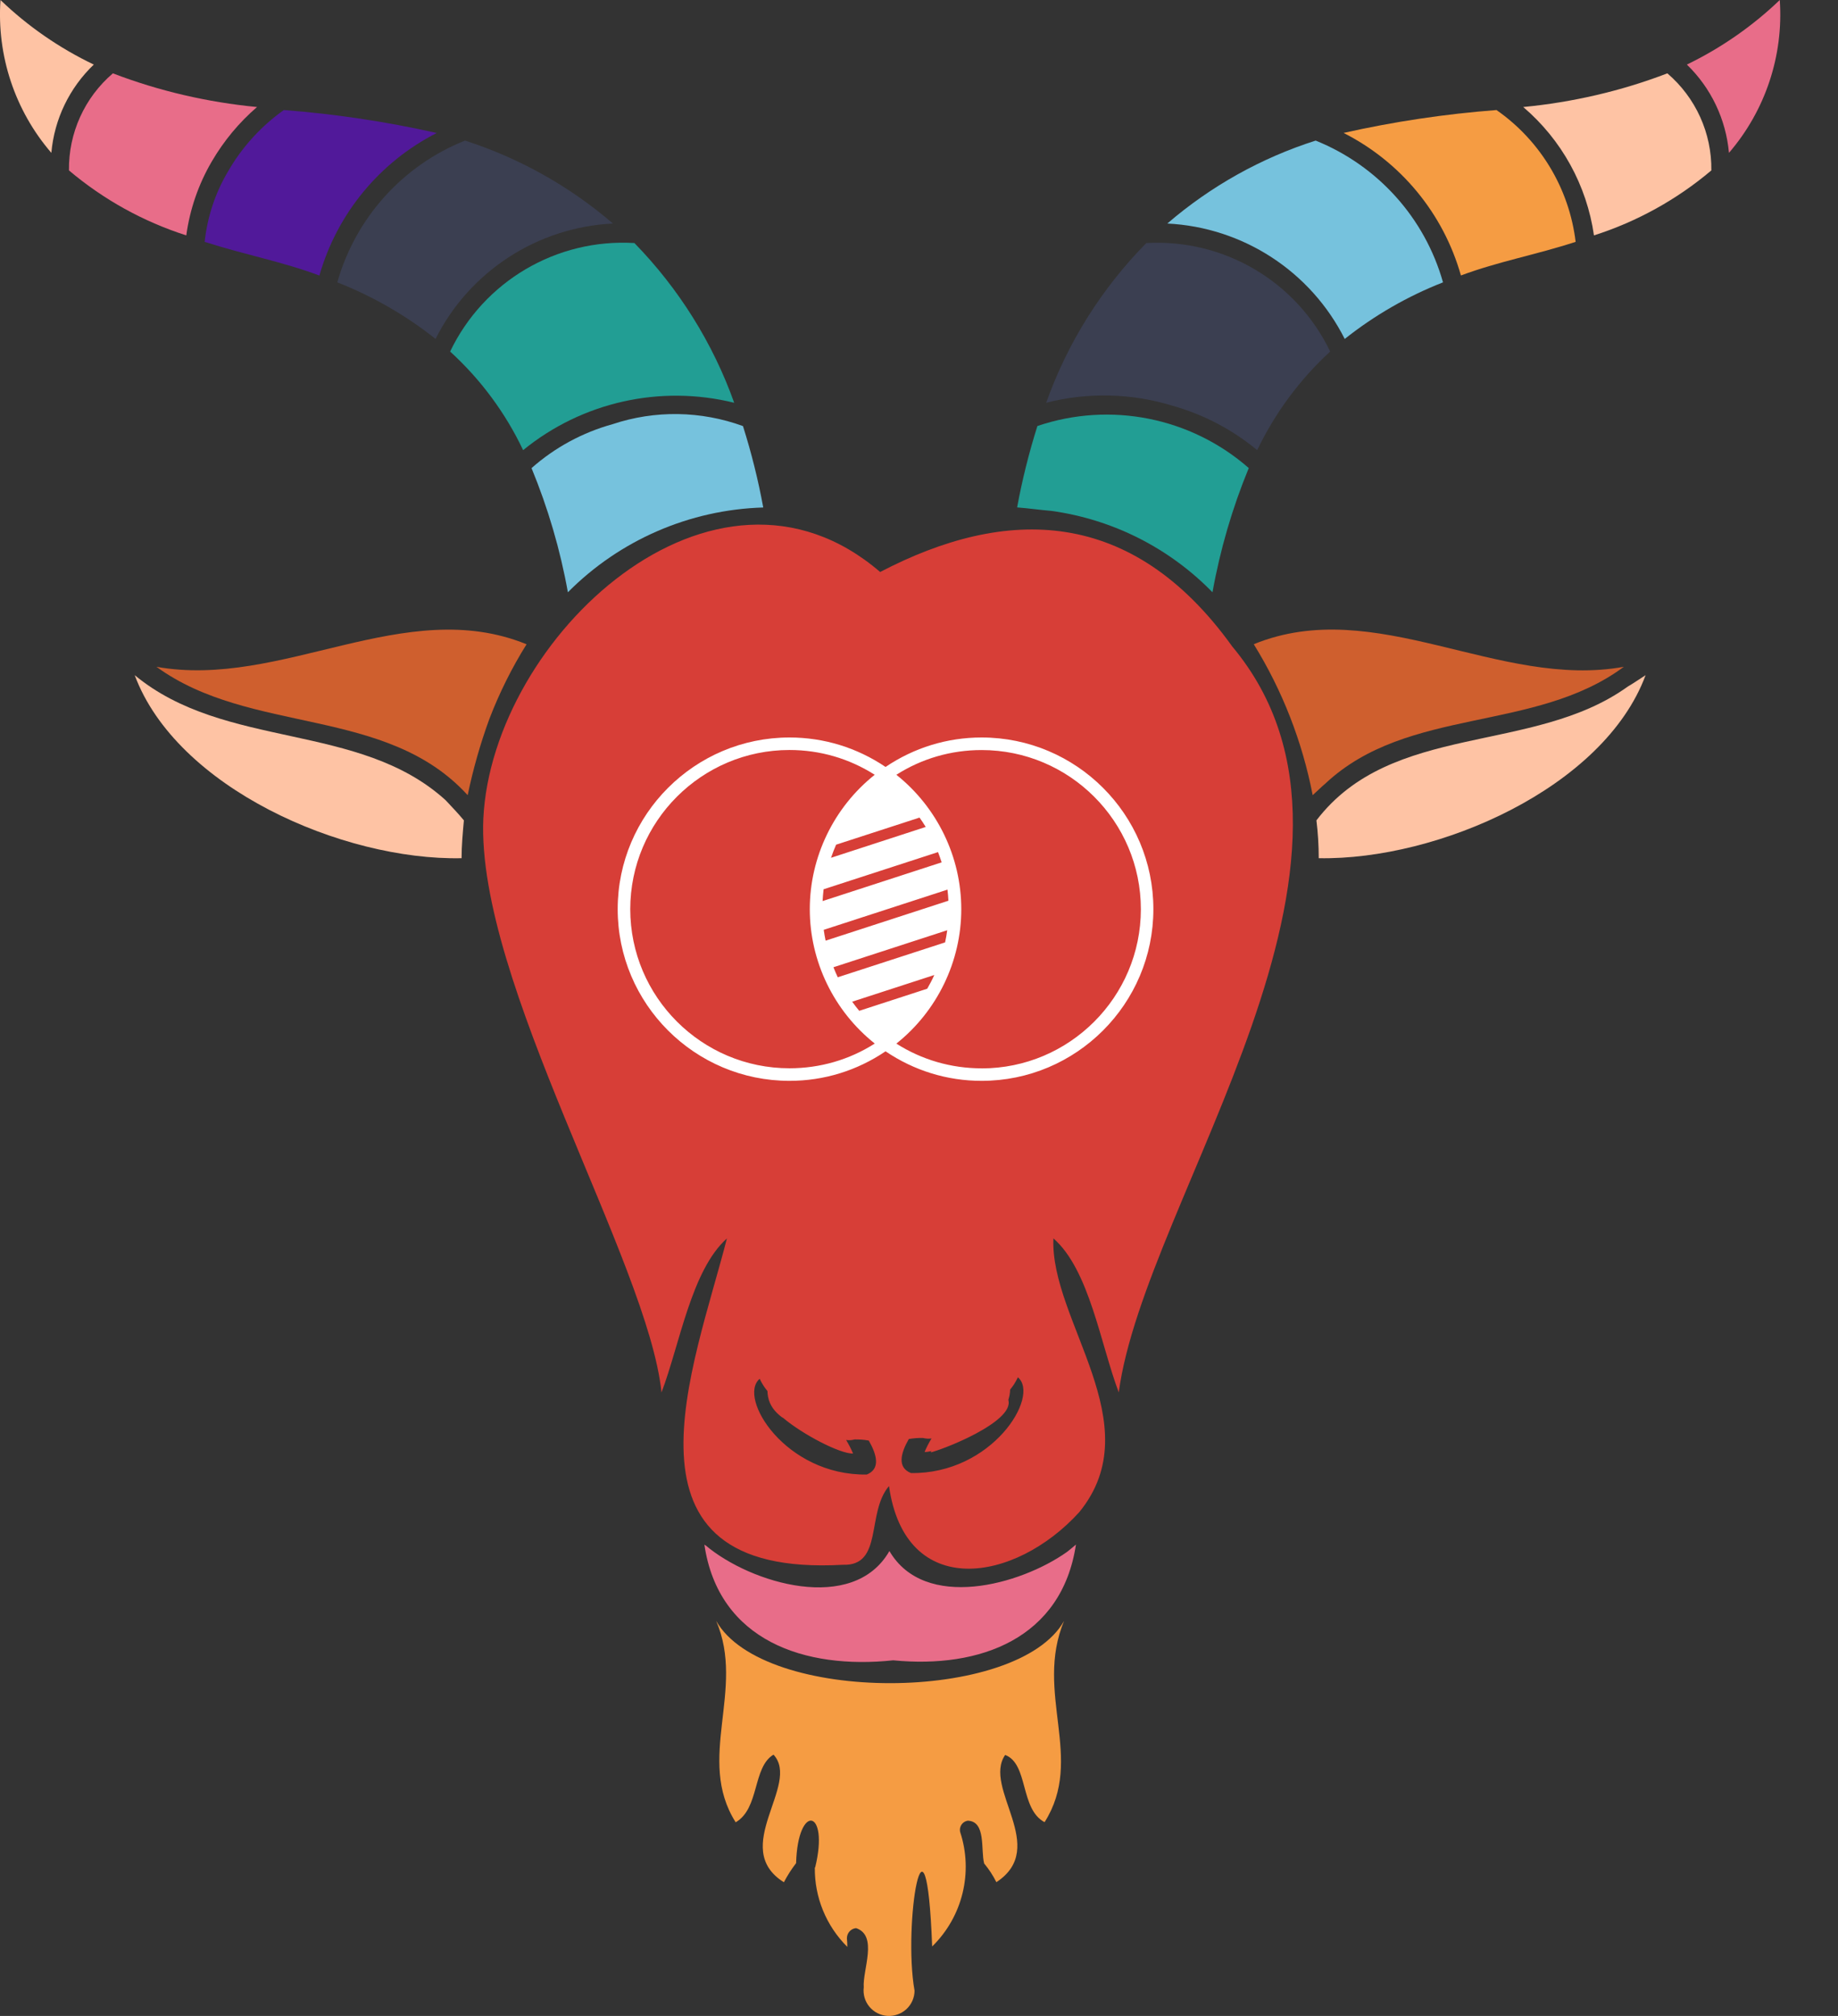
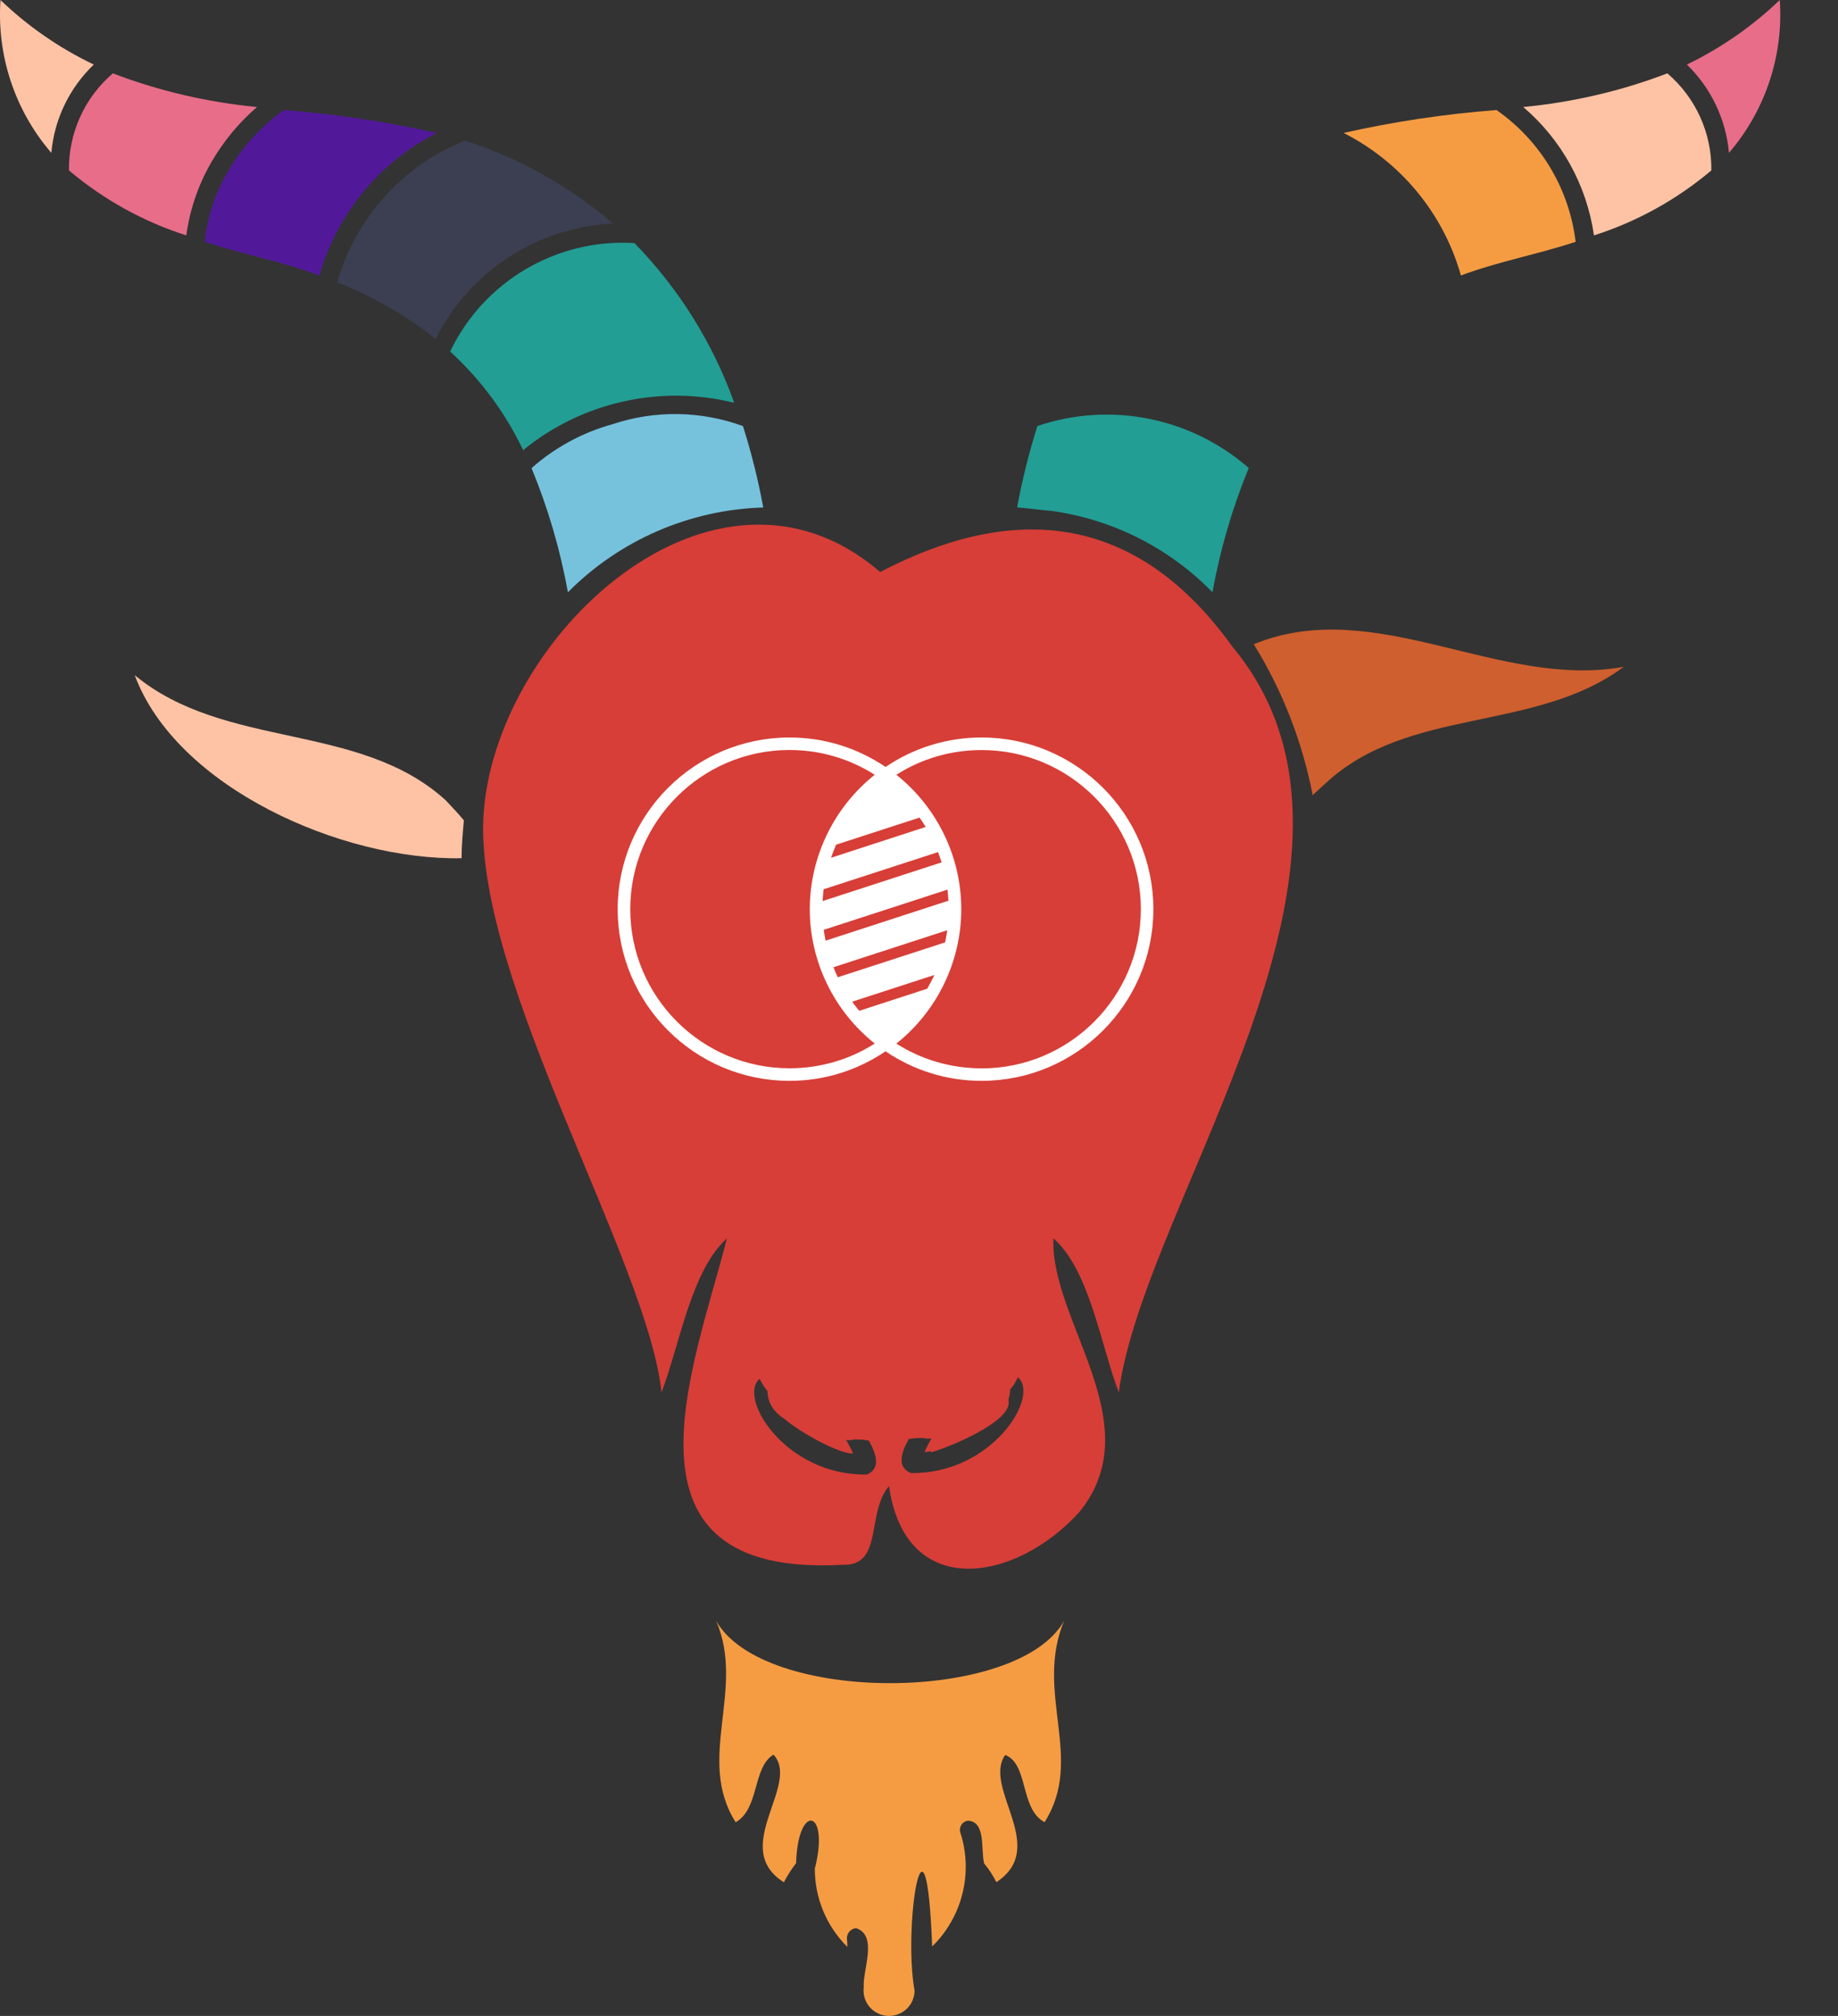
<svg xmlns="http://www.w3.org/2000/svg" version="1.1" width="31" height="34">
  <rect width="100%" height="100%" fill="#333333" stroke="none" />
  <svg width="31" height="34" viewBox="0 0 31 34" fill="none">
    <path d="M0.008 0C-0.056 0.939 0.252 1.866 0.866 2.578C0.916 2.01 1.171 1.482 1.582 1.089C1.003 0.812 0.471 0.445 0.008 0Z" fill="#FEC3A4" />
    <path d="M3.574 2.72C3.776 2.375 4.032 2.066 4.335 1.805C3.503 1.725 2.684 1.536 1.904 1.237C1.425 1.646 1.155 2.246 1.163 2.874C1.745 3.366 2.417 3.738 3.142 3.97C3.202 3.529 3.349 3.103 3.574 2.72Z" fill="#E86D89" />
    <path d="M3.852 2.881C3.633 3.246 3.497 3.656 3.452 4.079C4.144 4.301 4.753 4.41 5.387 4.647C5.684 3.606 6.401 2.734 7.366 2.243C6.517 2.052 5.654 1.922 4.787 1.856C4.405 2.127 4.086 2.477 3.852 2.881V2.881Z" fill="#51199A" />
    <path d="M5.689 4.762C6.285 4.996 6.845 5.318 7.346 5.716C7.92 4.575 9.063 3.833 10.338 3.77C9.608 3.142 8.76 2.666 7.843 2.371C6.792 2.79 5.997 3.675 5.689 4.762Z" fill="#3B3F51" />
    <path d="M7.592 5.929C8.106 6.398 8.526 6.964 8.823 7.592C9.818 6.78 11.137 6.485 12.383 6.793C12.023 5.784 11.448 4.866 10.7 4.099C9.388 4.02 8.159 4.744 7.592 5.929H7.592Z" fill="#229E94" />
    <path d="M10.332 7.154C9.826 7.294 9.358 7.547 8.965 7.895C9.243 8.57 9.449 9.27 9.578 9.989C10.452 9.108 11.632 8.596 12.873 8.559C12.788 8.094 12.673 7.635 12.531 7.186C11.824 6.928 11.048 6.915 10.332 7.154Z" fill="#76C2DD" />
    <path d="M7.515 13.495C6.056 12.171 3.798 12.649 2.272 11.387C2.978 13.284 5.772 14.516 7.785 14.474C7.785 14.262 7.805 14.049 7.824 13.836C7.728 13.719 7.616 13.603 7.515 13.495Z" fill="#FEC3A4" />
-     <path d="M8.255 12.122C8.423 11.684 8.633 11.263 8.881 10.866C6.827 10.028 4.747 11.624 2.639 11.246C4.224 12.4 6.511 11.902 7.888 13.411C7.979 12.973 8.101 12.543 8.255 12.122Z" fill="#CF5F2E" />
    <path d="M17.947 27.337C17.164 28.733 12.873 28.742 12.079 27.337C12.579 28.499 11.731 29.663 12.408 30.734C12.814 30.498 12.69 29.806 13.046 29.593C13.512 30.096 12.3 31.167 13.221 31.745C13.28 31.633 13.348 31.525 13.427 31.423C13.456 30.407 13.991 30.505 13.749 31.494H13.743C13.736 31.997 13.934 32.48 14.291 32.835C14.291 32.788 14.289 32.74 14.284 32.693C14.283 32.602 14.35 32.527 14.439 32.519C14.813 32.644 14.547 33.223 14.568 33.517C14.554 33.635 14.587 33.753 14.663 33.844C14.739 33.935 14.848 33.991 14.966 33.999C15.084 34.007 15.199 33.965 15.287 33.886C15.374 33.805 15.424 33.693 15.425 33.575C15.226 32.454 15.619 30.118 15.722 32.828C16.235 32.327 16.419 31.576 16.193 30.894C16.184 30.852 16.193 30.809 16.217 30.773C16.241 30.738 16.28 30.713 16.322 30.707C16.634 30.717 16.539 31.2 16.599 31.429C16.68 31.525 16.749 31.632 16.805 31.744C17.7 31.156 16.568 30.159 16.953 29.598C17.35 29.748 17.199 30.51 17.618 30.732C18.301 29.654 17.44 28.557 17.947 27.336L17.947 27.337Z" fill="#F59C43" />
-     <path d="M17.999 26.172C17.209 26.734 15.595 27.175 15.001 26.159C14.391 27.224 12.663 26.708 11.899 26.062C11.892 26.062 11.886 26.056 11.88 26.05C12.12 27.678 13.582 28.16 15.065 28.002C16.532 28.146 17.909 27.632 18.147 26.05C18.104 26.088 18.049 26.132 17.999 26.172V26.172Z" fill="#E86D89" />
-     <path d="M27.452 11.581C25.855 12.728 23.473 12.174 22.203 13.836C22.229 14.047 22.242 14.262 22.242 14.474C24.254 14.51 27.051 13.286 27.755 11.387C27.654 11.452 27.554 11.521 27.452 11.581Z" fill="#FEC3A4" />
    <path d="M22.358 13.211C23.748 11.913 25.885 12.361 27.388 11.246C25.279 11.629 23.2 10.026 21.146 10.865C21.63 11.647 21.965 12.509 22.14 13.411C22.212 13.347 22.286 13.271 22.359 13.211H22.358Z" fill="#CF5F2E" />
    <path d="M17.729 8.616C18.764 8.758 19.721 9.241 20.45 9.989C20.579 9.27 20.784 8.568 21.062 7.894C20.086 7.039 18.727 6.768 17.497 7.185C17.355 7.635 17.24 8.094 17.155 8.558C17.339 8.571 17.54 8.601 17.729 8.616Z" fill="#229E94" />
-     <path d="M19.779 6.844C20.301 6.991 20.786 7.246 21.204 7.592C21.505 6.965 21.923 6.399 22.435 5.929C21.867 4.746 20.643 4.025 19.334 4.099C18.581 4.863 18.004 5.783 17.645 6.793C18.348 6.612 19.086 6.631 19.779 6.844Z" fill="#3B3F51" />
-     <path d="M22.681 5.716C23.182 5.318 23.741 4.996 24.338 4.762C24.032 3.676 23.238 2.794 22.19 2.371C21.271 2.664 20.42 3.14 19.688 3.77C20.963 3.833 22.106 4.576 22.68 5.716H22.681Z" fill="#76C2DD" />
    <path d="M24.64 4.646C25.276 4.409 25.884 4.303 26.575 4.079C26.467 3.182 25.982 2.373 25.24 1.856C24.373 1.922 23.511 2.051 22.661 2.242C23.628 2.732 24.346 3.604 24.64 4.646V4.646Z" fill="#F59C43" />
    <path d="M25.691 1.805C26.339 2.357 26.763 3.127 26.884 3.97C27.61 3.738 28.282 3.366 28.864 2.874C28.872 2.246 28.601 1.647 28.122 1.237C27.342 1.536 26.523 1.725 25.691 1.805Z" fill="#FEC3A4" />
    <path d="M28.451 1.089C28.859 1.484 29.11 2.012 29.161 2.578C29.775 1.864 30.083 0.938 30.018 0C29.556 0.443 29.027 0.81 28.451 1.089Z" fill="#E86D89" />
    <path d="M18.869 23.484C19.303 20.21 23.77 14.481 20.784 10.904C19.09 8.545 16.974 8.536 14.845 9.647C12.046 7.24 8.301 10.752 8.152 13.804C8.031 16.554 10.933 21.292 11.157 23.484C11.465 22.675 11.66 21.422 12.26 20.887C11.71 23.049 10.218 26.613 14.214 26.391C14.902 26.416 14.607 25.515 14.994 25.063C15.268 26.998 17.122 26.697 18.205 25.501C19.414 24.014 17.707 22.272 17.767 20.886C18.374 21.416 18.56 22.665 18.869 23.483V23.484ZM14.62 24.869C13.248 24.889 12.435 23.572 12.813 23.254C12.833 23.296 12.855 23.337 12.881 23.376C12.9 23.406 12.922 23.434 12.944 23.461C12.945 23.493 12.948 23.525 12.954 23.557C12.982 23.703 13.067 23.81 13.182 23.898C13.192 23.904 13.201 23.91 13.21 23.915C13.538 24.192 14.168 24.521 14.388 24.515C14.354 24.435 14.315 24.359 14.271 24.286C14.318 24.293 14.367 24.29 14.414 24.277C14.495 24.276 14.574 24.281 14.653 24.296C14.79 24.536 14.853 24.774 14.619 24.869L14.62 24.869ZM15.363 24.843C15.129 24.749 15.191 24.51 15.328 24.27C15.408 24.256 15.488 24.25 15.568 24.252C15.614 24.264 15.664 24.267 15.711 24.26C15.667 24.333 15.627 24.409 15.594 24.489C15.814 24.495 16.444 24.166 16.771 23.889C16.781 23.884 16.791 23.879 16.799 23.872C16.914 23.785 17 23.677 17.027 23.532C17.033 23.5 17.036 23.468 17.037 23.436C17.06 23.408 17.081 23.38 17.101 23.35C17.126 23.311 17.148 23.271 17.168 23.229C17.547 23.546 16.734 24.864 15.362 24.844L15.363 24.843Z" fill="#D73E37" />
    <path d="M16.929 23.503C16.381 23.613 15.921 23.983 15.697 24.496C16.047 24.401 17.355 23.856 16.929 23.503Z" fill="#D73E37" />
    <path d="M16.556 12.438C15.974 12.438 15.416 12.611 14.936 12.935C14.456 12.611 13.898 12.438 13.316 12.438C11.718 12.438 10.418 13.737 10.418 15.333C10.418 16.93 11.718 18.229 13.316 18.229C13.898 18.229 14.456 18.056 14.936 17.731C15.416 18.056 15.974 18.229 16.556 18.229C18.154 18.229 19.453 16.93 19.453 15.333C19.453 13.737 18.154 12.438 16.556 12.438ZM15.639 16.675L14.492 17.048C14.45 16.998 14.411 16.947 14.373 16.894L15.758 16.444C15.723 16.523 15.682 16.6 15.639 16.675H15.639ZM15.94 15.894L14.13 16.482C14.104 16.426 14.079 16.37 14.057 16.313L15.976 15.689C15.967 15.758 15.955 15.826 15.94 15.894ZM13.925 15.865C13.912 15.805 13.902 15.743 13.893 15.682L15.98 15.004C15.988 15.066 15.993 15.129 15.996 15.191L13.924 15.865H13.925ZM13.874 15.197C13.878 15.131 13.883 15.064 13.891 14.998L15.821 14.371C15.843 14.428 15.863 14.486 15.882 14.544L13.874 15.197ZM14.016 14.467C14.042 14.393 14.07 14.319 14.102 14.246L15.509 13.789C15.546 13.841 15.581 13.893 15.613 13.947L14.016 14.467V14.467ZM10.63 15.334C10.63 13.854 11.834 12.649 13.316 12.649C13.829 12.649 14.323 12.793 14.753 13.067C14.065 13.615 13.658 14.451 13.658 15.333C13.658 16.216 14.065 17.052 14.754 17.6C14.324 17.874 13.829 18.017 13.316 18.017C11.835 18.017 10.63 16.813 10.63 15.333L10.63 15.334ZM16.556 18.018C16.042 18.018 15.548 17.874 15.118 17.601C15.806 17.053 16.213 16.216 16.213 15.334C16.213 14.451 15.806 13.615 15.118 13.067C15.548 12.793 16.042 12.65 16.556 12.65C18.037 12.65 19.242 13.854 19.242 15.334C19.242 16.815 18.037 18.019 16.556 18.019V18.018Z" fill="white" />
  </svg>
  <style>@media (prefers-color-scheme: light) { :root { filter: none; } }
@media (prefers-color-scheme: dark) { :root { filter: none; } }
</style>
</svg>